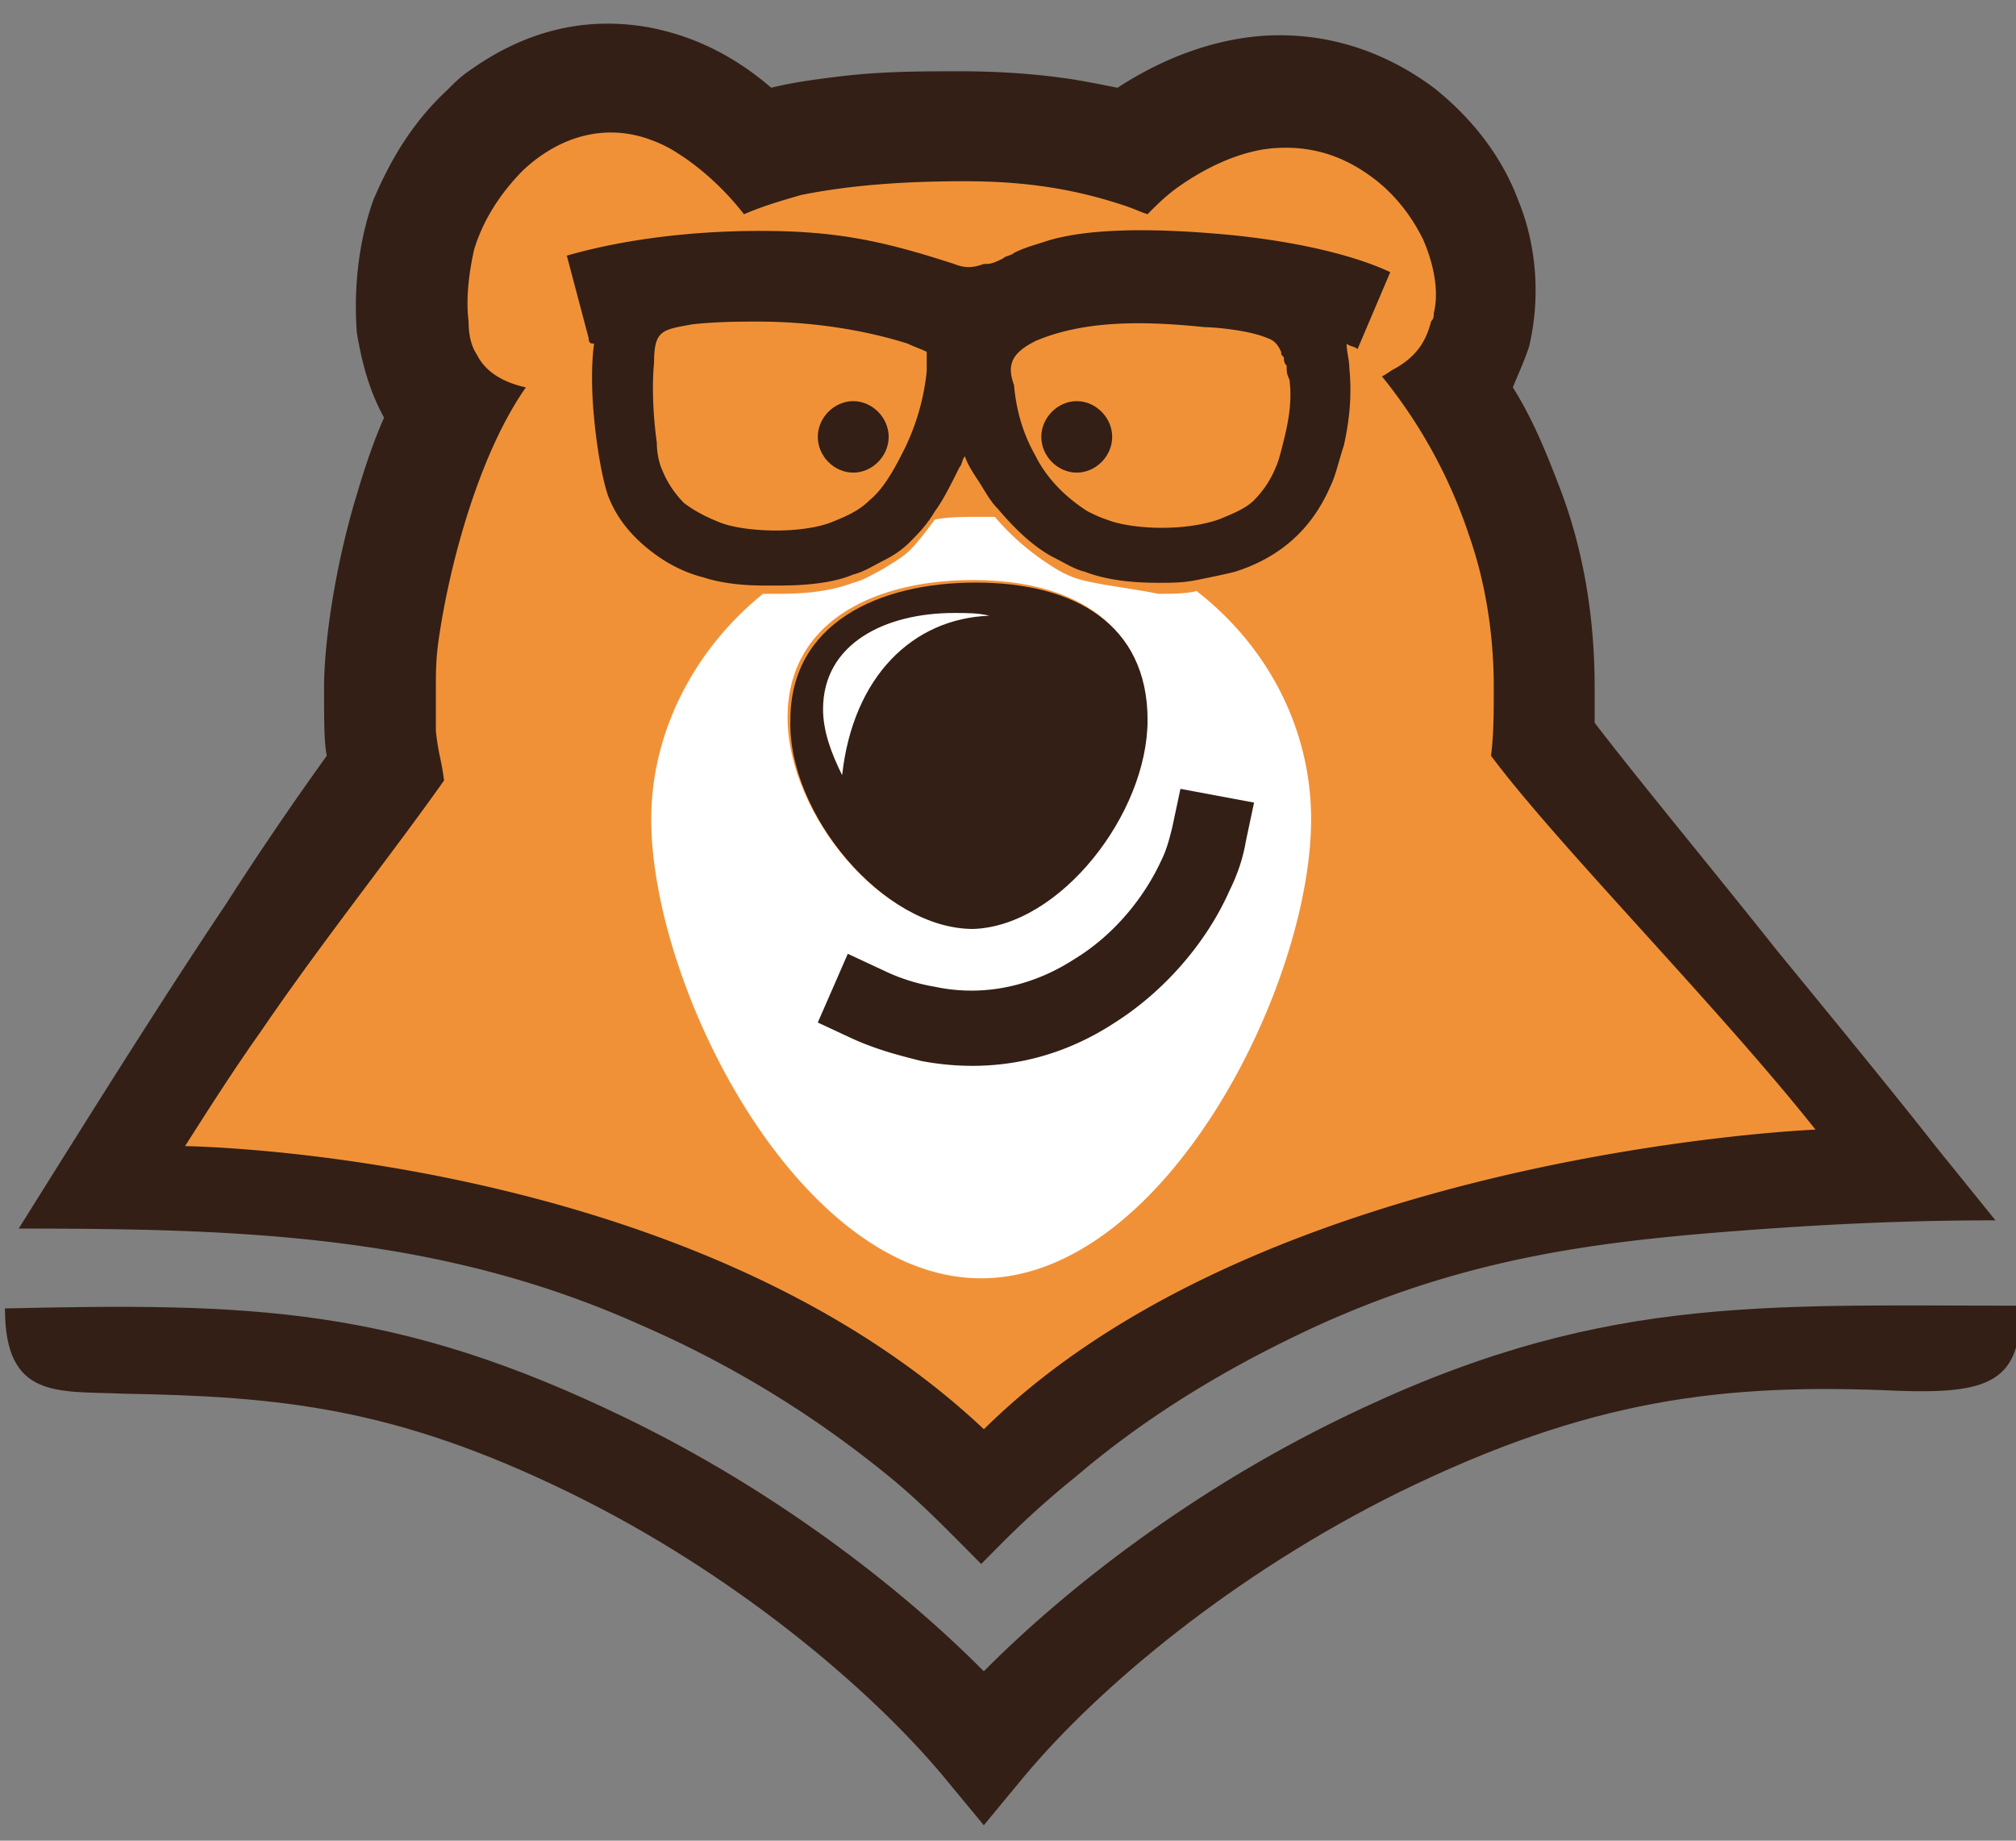
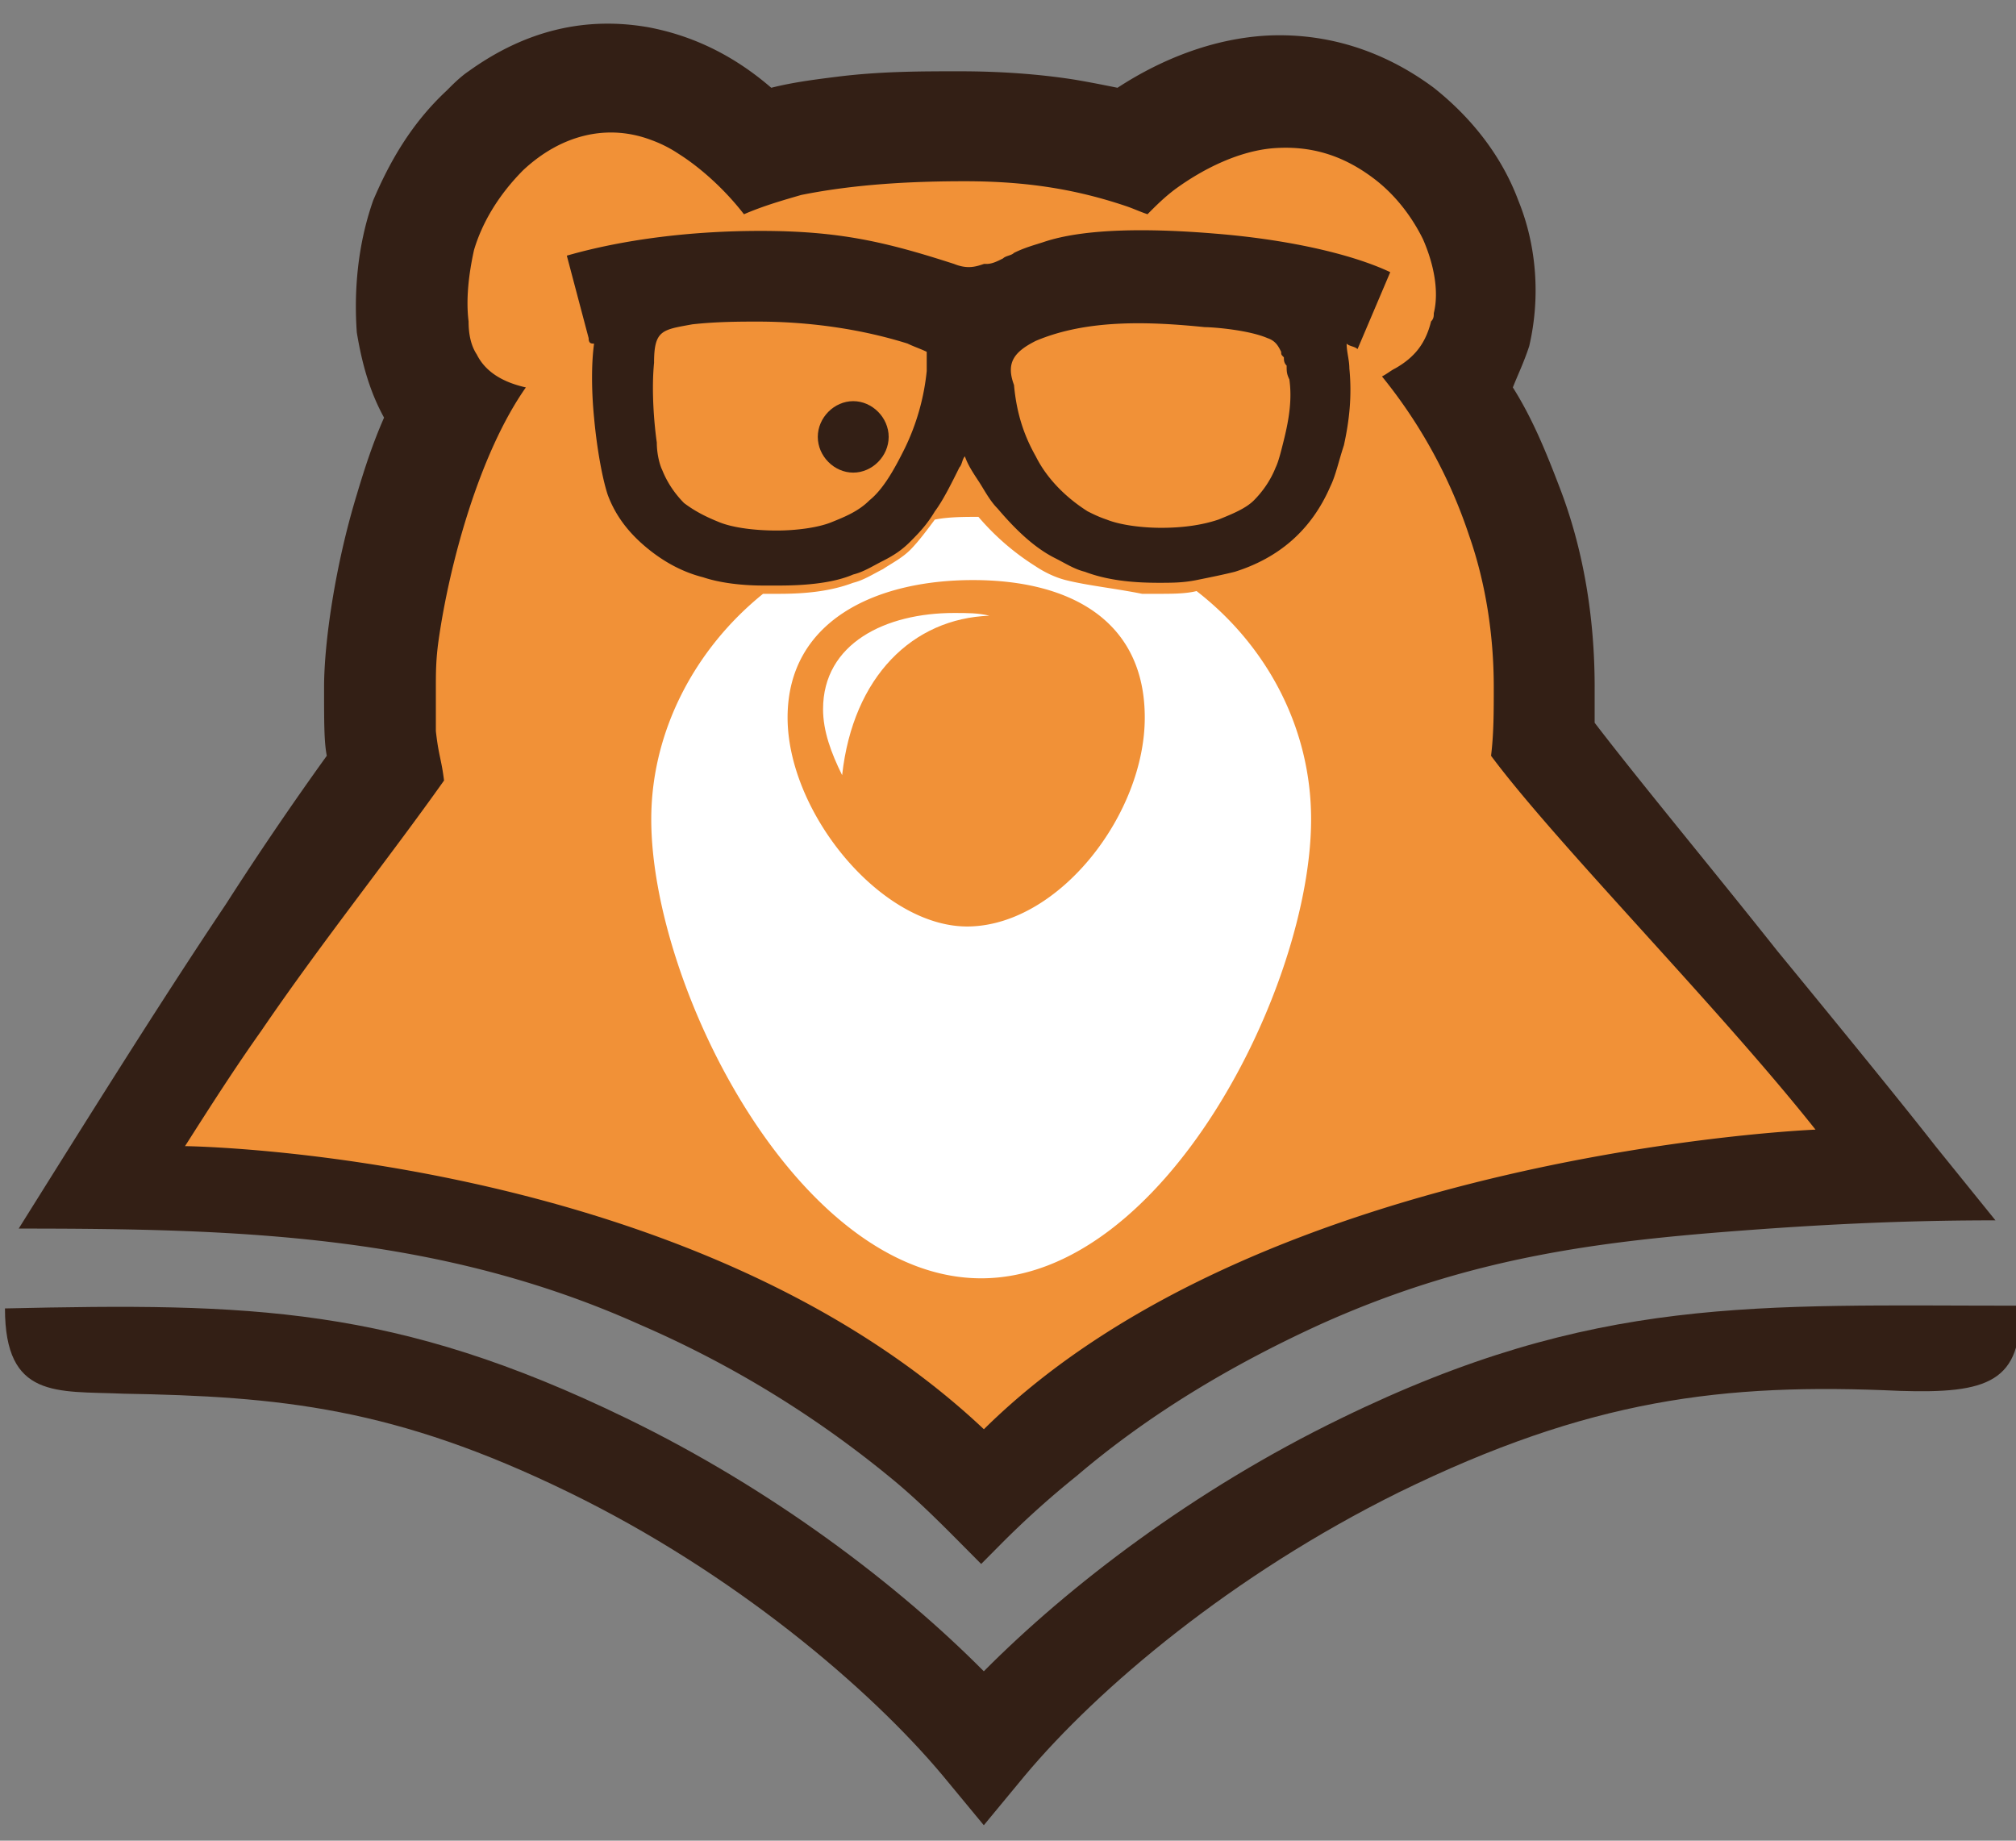
<svg xmlns="http://www.w3.org/2000/svg" width="69" height="63" viewBox="0 0 69 63">
  <rect x="0" y="0" width="69" height="63" fill="#808080" stroke="none" />
  <g>
    <g>
      <path fill="#f19137" d="M30.6 49.678c.933.752 1.68 1.505 2.519 2.352l.56.564c.187-.188.467-.376.653-.658.84-.753 1.587-1.6 2.52-2.258 2.333-1.976 5.04-3.67 7.932-4.987 5.133-2.352 9.705-2.823 14.838-3.105a98.966 98.966 0 0 1 7.466-.282l-1.96-2.446a237.722 237.722 0 0 0-5.226-6.398c-2.146-2.729-4.48-5.457-6.066-7.527v-1.13c0-2.257-.373-4.516-1.12-6.585-.373-1.13-.933-2.259-1.493-3.294a5.47 5.47 0 0 0 .467-1.317 7.784 7.784 0 0 0-.374-4.798c-.56-1.411-1.586-2.729-2.8-3.67-1.679-1.317-3.545-1.787-5.412-1.693-1.773.094-3.36.753-4.852 1.788l-1.4-.283c-1.12-.188-2.427-.282-3.733-.282-1.213 0-2.613 0-4.013.188-.746.094-1.493.188-2.146.377-1.4-1.224-2.706-1.976-4.2-2.259-2.053-.376-4.012.095-5.879 1.412-.28.188-.56.376-.746.564-1.12 1.035-1.867 2.352-2.333 3.576a8.866 8.866 0 0 0-.467 4.328c.187 1.129.467 1.975.933 2.822-.373.847-.653 1.694-.933 2.54-.746 2.353-1.12 4.799-1.12 6.398 0 1.13 0 1.788.094 2.259-.934 1.41-2.147 3.104-3.267 4.892-2.24 3.387-4.666 7.245-6.812 10.632 7.186 0 13.811.188 20.53 3.199 2.8 1.411 5.506 3.105 7.84 5.08z" />
    </g>
    <g>
      <path fill="#331f15" d="M29.203 16.176c.653 0 1.213-.564 1.213-1.223 0-.658-.56-1.223-1.213-1.223s-1.213.565-1.213 1.223c0 .659.56 1.223 1.213 1.223z" />
    </g>
    <g>
-       <path fill="#331f15" d="M36.853 16.176c.653 0 1.213-.564 1.213-1.223 0-.658-.56-1.223-1.213-1.223s-1.213.565-1.213 1.223c0 .659.56 1.223 1.213 1.223z" />
+       </g>
+     <g>
+       <path fill="#fff" d="M39.648 20.324c.466 0 .933 0 1.306-.094 2.426 1.882 3.92 4.705 3.92 7.81 0 5.739-5.04 15.712-11.292 15.712-6.253 0-11.292-9.973-11.292-15.712 0-3.011 1.493-5.834 3.826-7.716h.56c.933 0 1.773-.094 2.52-.376.373-.094.653-.282 1.026-.47.28-.189.653-.377.933-.659.28-.282.56-.659.84-1.035.467-.094 1.027-.094 1.493-.094a8.505 8.505 0 0 0 1.96 1.694c.28.188.653.376 1.027.47.746.188 1.68.282 2.613.47zm-6.44 11.385c3.08-.094 5.973-3.858 5.973-7.15 0-3.294-2.52-4.705-5.88-4.705-3.359 0-6.345 1.411-6.345 4.704 0 3.293 3.266 7.245 6.252 7.151z" />
    </g>
    <g>
-       <path fill="#fff" d="M39.648 20.324c.466 0 .933 0 1.306-.094 2.426 1.882 3.92 4.705 3.92 7.81 0 5.739-5.04 15.712-11.292 15.712-6.253 0-11.292-9.973-11.292-15.712 0-3.011 1.493-5.834 3.826-7.716h.56c.933 0 1.773-.094 2.52-.376.373-.094.653-.282 1.026-.47.28-.189.653-.377.933-.659.28-.282.56-.659.84-1.035.467-.094 1.027-.094 1.493-.094h.56a8.505 8.505 0 0 0 1.96 1.694c.28.188.653.376 1.027.47.746.188 1.68.282 2.613.47zm-6.44 11.385c3.08-.094 5.973-3.858 5.973-7.15 0-3.294-2.52-4.705-5.88-4.705-3.359 0-6.345 1.411-6.345 4.704 0 3.293 3.266 7.245 6.252 7.151z" />
-     </g>
+       </g>
    <g>
-       <path fill="#331f15" d="M36.762 32.833c-1.306.847-2.986 1.318-4.76.941a6.467 6.467 0 0 1-1.772-.564l-1.213-.565-1.027 2.352 1.213.565c.84.376 1.587.564 2.333.753 2.52.47 4.76-.094 6.626-1.318 1.773-1.129 3.173-2.822 3.92-4.516.28-.564.466-1.129.56-1.693l.28-1.318-2.52-.47-.28 1.317c-.094.377-.187.753-.374 1.13-.56 1.222-1.586 2.54-2.986 3.386z" />
-     </g>
-     <g>
-       <path fill="#331f15" d="M33.304 31.795c2.987-.094 5.973-3.952 5.973-7.15 0-3.294-2.52-4.705-5.88-4.705-3.359 0-6.345 1.411-6.345 4.704-.093 3.2 3.173 7.151 6.252 7.151z" />
-     </g>
+       </g>
    <g>
      <path fill="#fff" d="M33.863 21.074c-.374-.094-.747-.094-1.214-.094-2.333 0-4.479 1.035-4.479 3.293 0 .753.28 1.505.653 2.258.374-3.387 2.427-5.363 5.04-5.457z" />
    </g>
    <g>
      <path fill="#331f15" d="M20.147 11.573L19.4 8.75c1.96-.564 4.293-.847 6.626-.847 2.706 0 4.293.377 6.626 1.13.466.188.746.094 1.026 0h.093c.187 0 .374-.095.56-.189.094-.094.28-.094.373-.188.374-.188.747-.282 1.027-.376 1.4-.47 3.64-.47 5.88-.282 2.332.188 4.572.658 5.972 1.317l-1.12 2.634c-.093-.094-.28-.094-.373-.188 0 .282.093.565.093.847.093.94 0 1.788-.187 2.634-.186.565-.28 1.035-.466 1.412-.653 1.505-1.773 2.446-3.266 2.916-.374.094-.84.189-1.307.283-.467.094-.84.094-1.306.094-.934 0-1.774-.094-2.52-.377-.373-.094-.653-.282-1.027-.47-.746-.376-1.4-1.035-1.96-1.694-.28-.282-.466-.658-.653-.94-.186-.283-.373-.565-.466-.847-.094.094-.094.282-.187.376-.28.565-.56 1.129-.84 1.505-.28.47-.56.753-.84 1.035-.28.283-.56.47-.933.659-.373.188-.653.376-1.026.47-.654.283-1.587.377-2.52.377h-.56c-.746 0-1.493-.094-2.053-.282-.747-.189-1.4-.565-1.96-1.035s-1.026-1.035-1.306-1.788c-.187-.565-.373-1.6-.467-2.635-.093-.94-.093-1.881 0-2.54-.093 0-.186 0-.186-.188zm14.558 1.6c.093 1.034.373 1.787.746 2.446.373.752 1.027 1.41 1.773 1.881.187.094.374.189.653.283.467.188 1.214.282 1.867.282.746 0 1.4-.094 1.96-.282.466-.189.933-.377 1.213-.659.28-.282.56-.659.746-1.129.094-.188.187-.565.28-.94.187-.754.28-1.412.187-2.07-.093-.189-.093-.283-.093-.471-.094-.094-.094-.188-.094-.283-.093-.094-.093-.094-.093-.188-.093-.188-.187-.376-.467-.47-.653-.282-1.866-.376-2.146-.376-1.866-.189-4.013-.283-5.786.47-.747.376-1.026.753-.747 1.505zM22.48 15.147c0 .377.093.753.186.941.187.47.467.847.747 1.13.373.281.746.47 1.213.658.467.188 1.213.282 1.96.282.653 0 1.4-.094 1.866-.282.467-.188.933-.377 1.307-.753.466-.376.84-1.035 1.213-1.788a7.847 7.847 0 0 0 .746-2.634v-.659c-.186-.094-.466-.188-.653-.282-1.493-.47-3.266-.753-5.133-.753-.56 0-1.4 0-2.24.094-1.026.189-1.306.189-1.306 1.318-.093.94 0 2.07.094 2.728z" />
    </g>
    <g>
      <path fill="#331f15" d="M4.183 47.7c5.412.093 9.332.47 15.304 3.386 5.6 2.729 10.266 6.68 12.785 9.692l1.4 1.693 1.4-1.693c2.52-3.011 7.092-6.869 12.785-9.691 6.532-3.2 11.105-3.764 17.17-3.482 2.987.094 4.2-.282 4.107-2.916-9.052 0-14.558-.377-23.237 3.857-5.04 2.446-9.332 5.74-12.225 8.656-2.893-2.917-7.186-6.21-12.225-8.656C13.515 44.69 8.569 44.594.17 44.783c0 3.105 1.773 2.822 4.013 2.916z" />
    </g>
    <g>
      <path fill="#331f15" d="M21.917 45.344C15.011 42.239 8.106 42.05.64 42.05c2.24-3.576 4.76-7.622 7.092-11.103a113.916 113.916 0 0 1 3.453-5.08c-.093-.47-.093-1.13-.093-2.353 0-1.505.373-4.14 1.12-6.586.28-.94.56-1.787.933-2.634-.467-.847-.747-1.788-.933-2.917-.094-1.317 0-2.917.56-4.516.56-1.317 1.306-2.635 2.52-3.764.186-.188.466-.47.746-.658C17.998 1.029 20.05.558 22.197.934c1.493.283 2.893.941 4.2 2.07.746-.188 1.493-.282 2.24-.376 1.492-.188 2.892-.188 4.198-.188 1.4 0 2.707.094 3.92.282.56.094 1.026.188 1.493.282 1.586-1.035 3.36-1.693 5.133-1.787 1.96-.094 3.92.47 5.692 1.787 1.307 1.035 2.333 2.353 2.893 3.858.653 1.6.747 3.387.373 4.986-.186.565-.373.941-.56 1.412.654 1.035 1.12 2.164 1.587 3.387.84 2.164 1.213 4.516 1.213 6.868v1.223c1.587 2.07 4.013 4.987 6.253 7.81 2.24 2.728 4.386 5.363 5.412 6.68l2.053 2.54c-2.613 0-5.039.094-7.745.282-5.32.377-9.986.847-15.398 3.294-3.08 1.41-5.88 3.105-8.306 5.174a31.154 31.154 0 0 0-2.613 2.353l-.653.658-.56-.564c-.84-.847-1.68-1.694-2.613-2.447a35.998 35.998 0 0 0-8.492-5.174zM8.946 35.276c-.934 1.317-1.774 2.635-2.613 3.952 0 0 17.264.188 27.342 9.69 9.612-9.502 28.463-10.255 28.463-10.255-3.36-4.233-8.865-9.785-11.105-12.795.093-.753.093-1.506.093-2.353 0-1.787-.28-3.575-.84-5.174a17.254 17.254 0 0 0-2.986-5.457c.187-.095.28-.189.467-.283.653-.376 1.026-.846 1.213-1.6.093-.093.093-.187.093-.281.187-.753 0-1.694-.373-2.54-.373-.754-.933-1.506-1.68-2.07-1.12-.848-2.24-1.13-3.453-1.036-1.12.094-2.333.659-3.36 1.412-.372.282-.652.564-.932.846-.28-.094-.467-.188-.747-.282-1.68-.564-3.36-.847-5.506-.847-1.773 0-3.733.094-5.6.47-.652.189-1.305.377-1.959.66-.653-.847-1.493-1.6-2.24-2.07a4.343 4.343 0 0 0-.933-.471c-1.493-.565-3.08-.188-4.386 1.035-.84.847-1.4 1.788-1.68 2.729-.186.846-.28 1.693-.186 2.446 0 .47.093.847.28 1.129.28.564.84.94 1.68 1.129-1.587 2.258-2.613 6.021-2.987 8.656-.093.659-.093 1.129-.093 1.6v1.505c.093.847.187.94.28 1.693-1.866 2.635-4.2 5.552-6.252 8.562z" />
    </g>
  </g>
</svg>